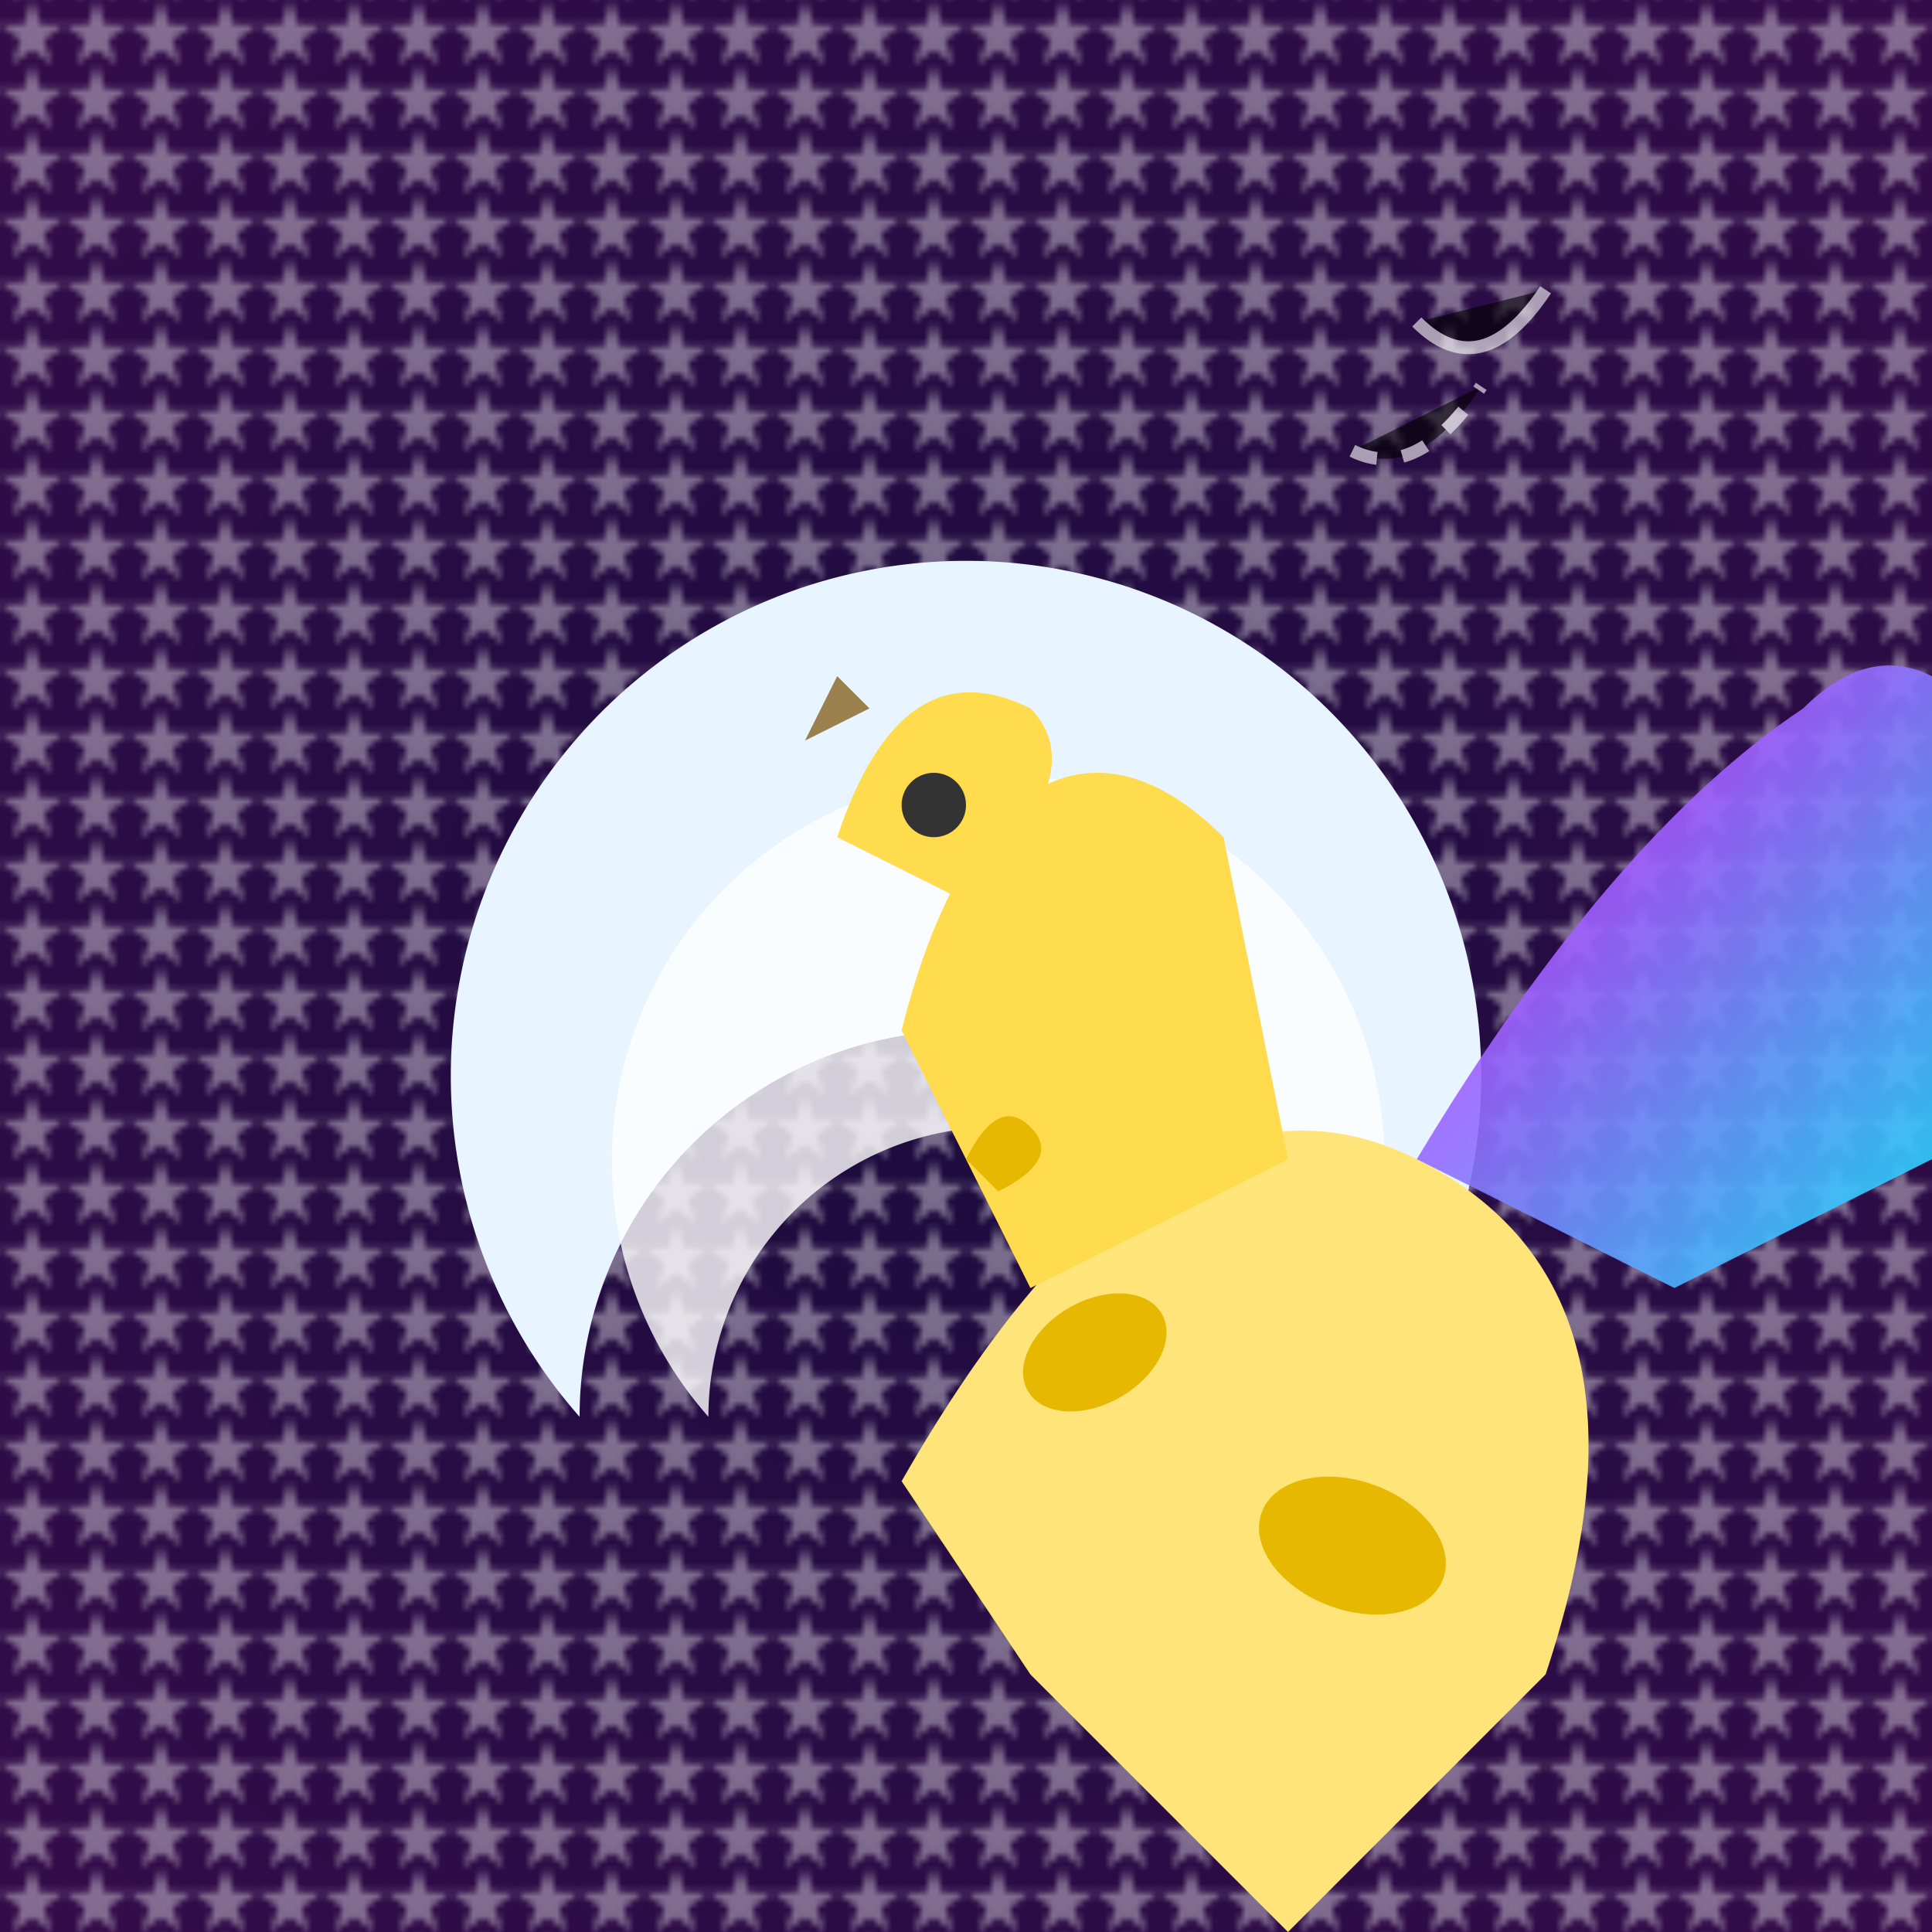
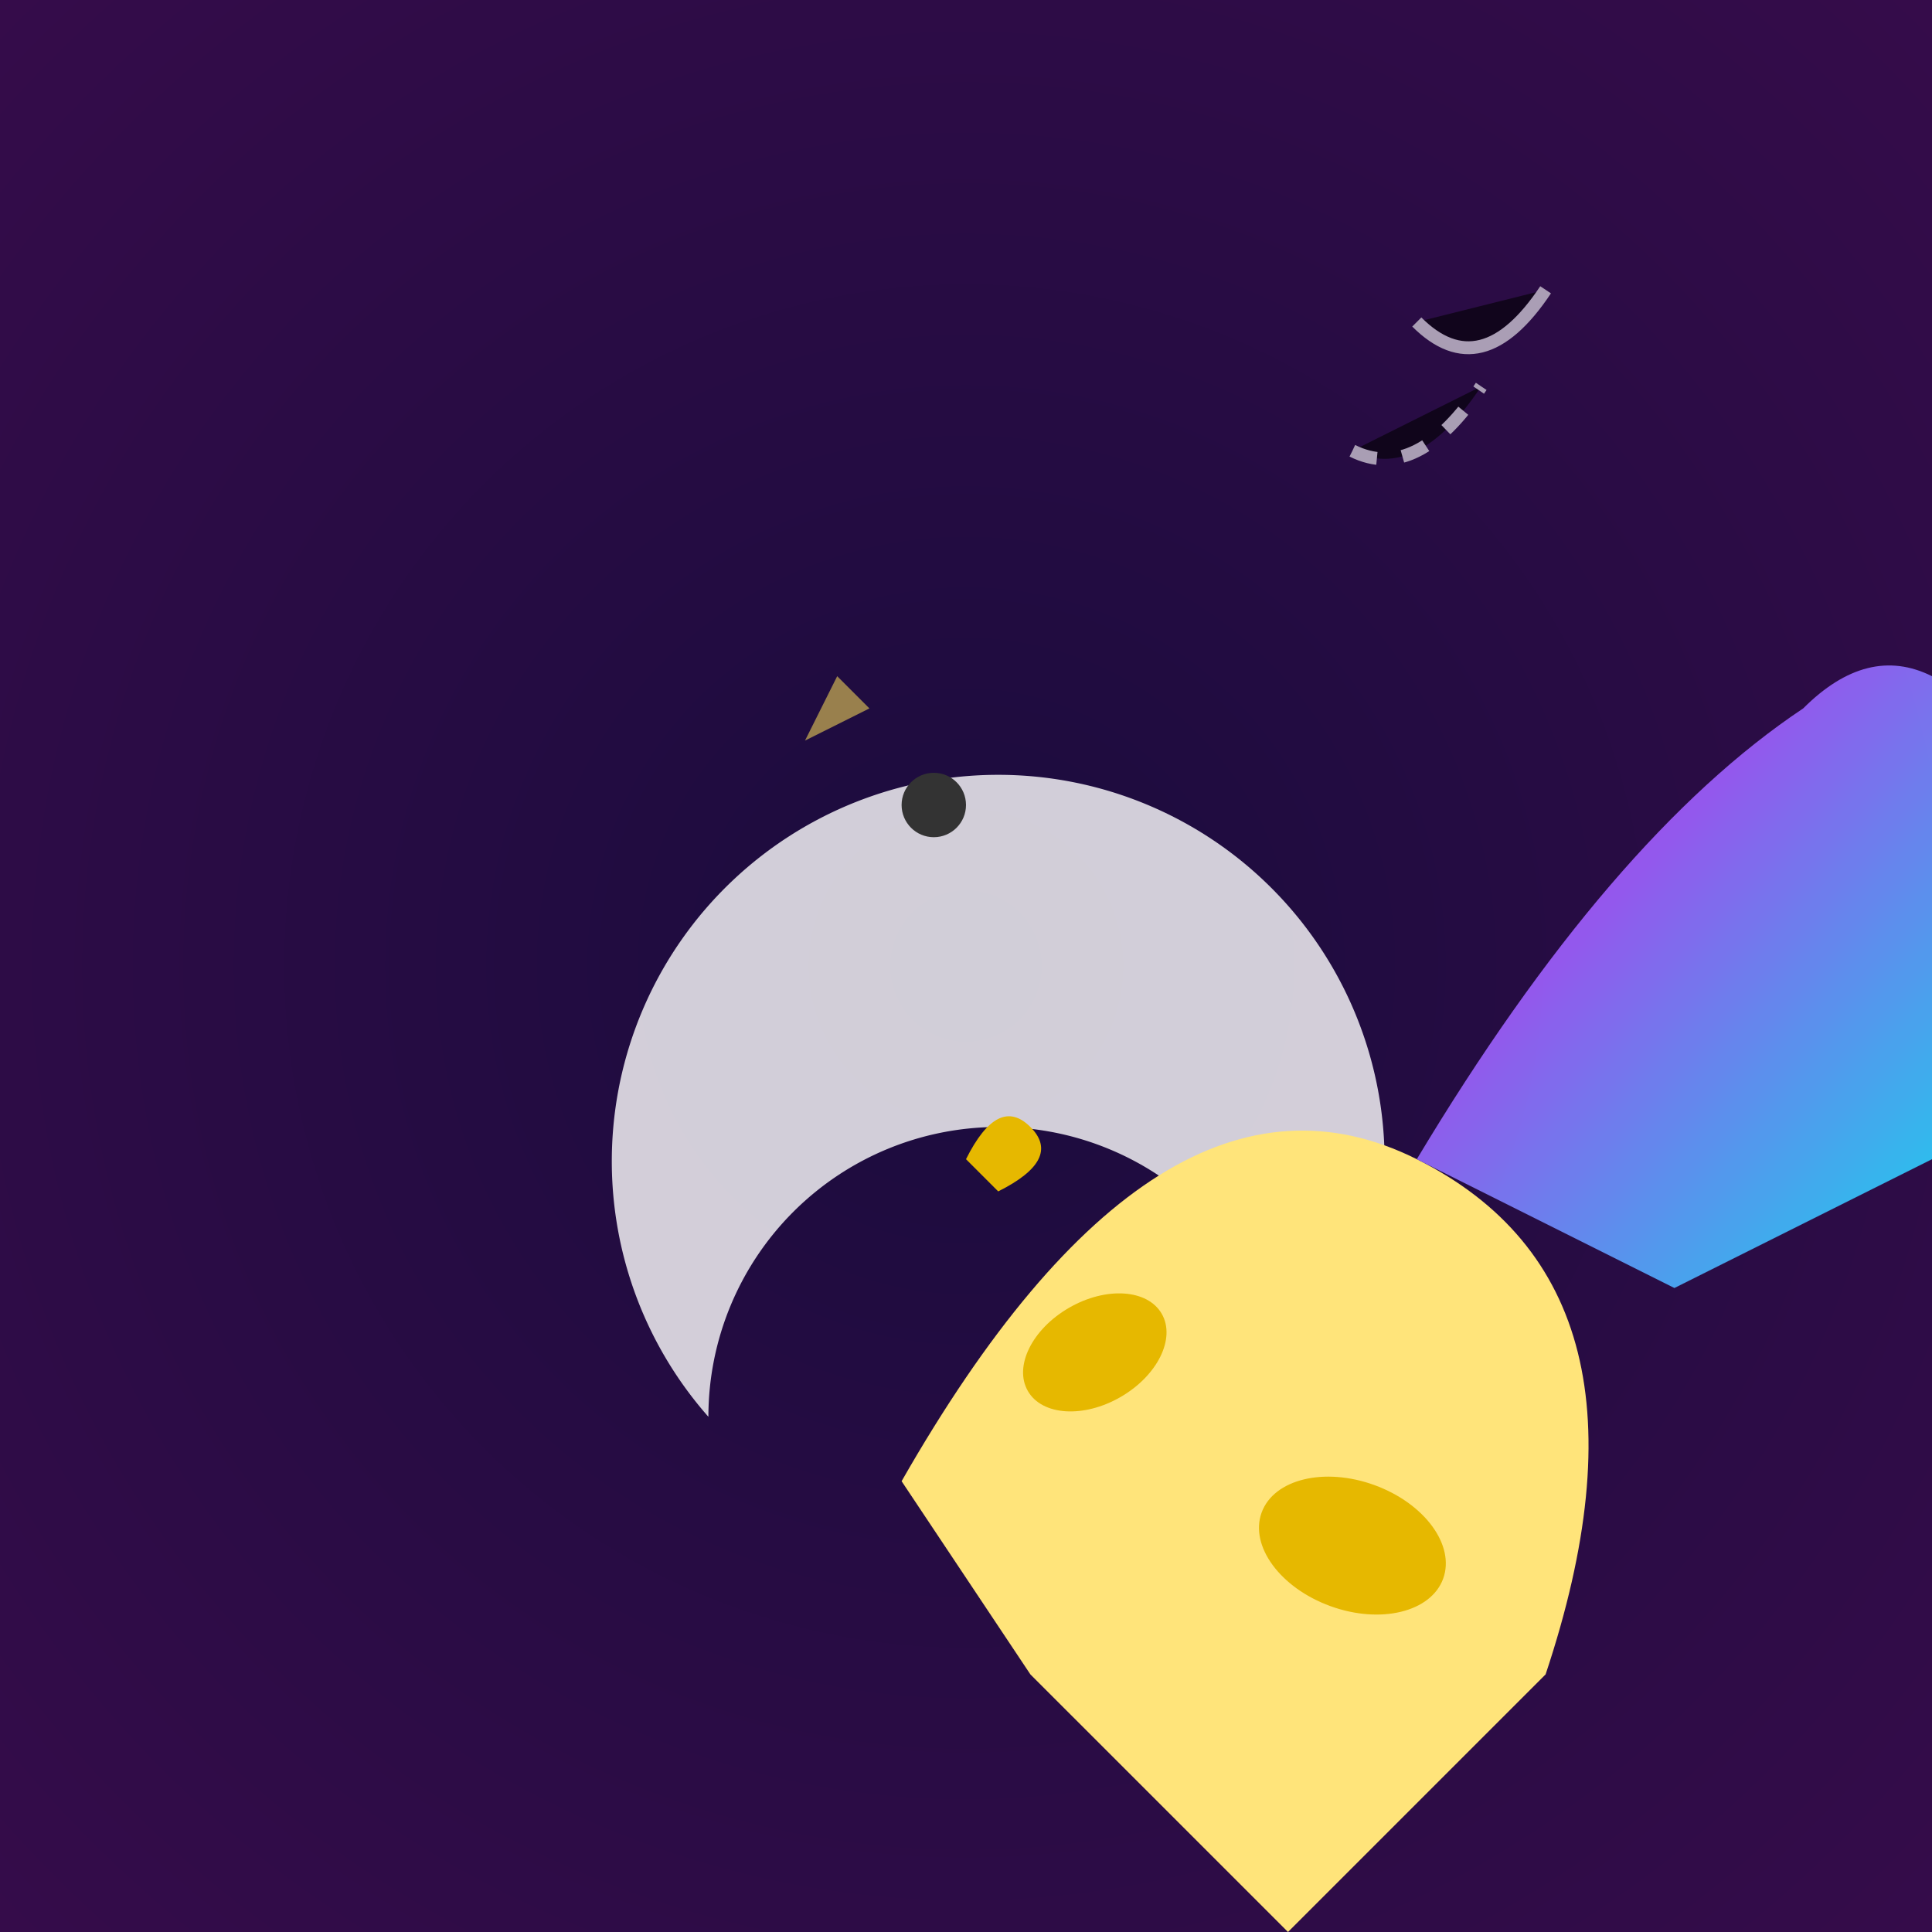
<svg xmlns="http://www.w3.org/2000/svg" viewBox="0 0 300 300">
  <defs>
    <radialGradient id="skyGrad" cx="50%" cy="50%" r="70%">
      <stop offset="0%" stop-color="#1a0c3d" />
      <stop offset="100%" stop-color="#350c4a" />
    </radialGradient>
    <linearGradient id="capeGrad" x1="0%" y1="0%" x2="100%" y2="100%">
      <stop offset="0%" stop-color="#ff00ff" />
      <stop offset="100%" stop-color="#00ffff" />
    </linearGradient>
    <filter id="neonGlow">
      <feGaussianBlur stdDeviation="4" result="glow" />
      <feColorMatrix in="glow" type="matrix" values="0 0 0 0 0.8                 0 0 0 0 0.2                 0 0 0 0 0.9                 0 0 0 1 0" />
      <feComposite in="SourceGraphic" operator="over" />
    </filter>
    <pattern id="starPattern" patternUnits="userSpaceOnUse" width="10" height="10">
      <path d="M5 0L6.3 3.8H10L6.8 6.2L8.1 10L5 7.7L1.9 10L3.2 6.2L0 3.8H3.7z" fill="#fff" />
    </pattern>
  </defs>
  <rect width="300" height="300" fill="url(#skyGrad)" />
-   <rect width="300" height="300" fill="url(#starPattern)" opacity="0.4" />
  <g transform="translate(150 220)">
-     <path d="M-60 0a80 80 0 1 1 120 0 40 40 0 0 0-120 0" fill="#e8f4ff" />
    <path d="M-40 0a60 60 0 1 1 90 0 30 30 0 0 0-90 0" fill="#fff" opacity="0.8" />
  </g>
  <g transform="translate(100 80)">
    <path d="M40 150 Q80 80 120 100 Q160 120 140 180 L100 220 L60 180 Z" fill="#ffe47a" />
-     <path d="M90 50 C70 30 50 40 40 80 L60 120 L100 100 Z" fill="#ffdb4d" />
-     <path d="M30 50 Q40 20 60 30 Q70 40 50 60 L30 50" fill="#ffdb4d" />
    <circle cx="45" cy="45" r="5" fill="#333" />
    <path d="M25 35 L30 25 L35 30" fill="#99804d" />
    <path d="M120 100 Q150 50 180 30 Q200 10 220 50 L200 100 L160 120 Z" fill="url(#capeGrad)" filter="url(#neonGlow)" opacity="0.9">
      <animate attributeName="stroke-dasharray" values="0 100;20 80;0 100" dur="2s" repeatCount="indefinite" />
    </path>
    <g fill="#e6b800">
      <ellipse cx="70" cy="130" rx="12" ry="8" transform="rotate(-30 70 130)" />
      <ellipse cx="110" cy="160" rx="15" ry="10" transform="rotate(20 110 160)" />
      <path d="M50 100 Q55 90 60 95 Q65 100 55 105 Z" />
    </g>
  </g>
  <g stroke="#ffffff" opacity="0.6" stroke-width="2">
    <path d="M220 50 Q230 60 240 45" />
    <path d="M210 70 Q220 75 230 60" stroke-dasharray="4 4" />
  </g>
</svg>